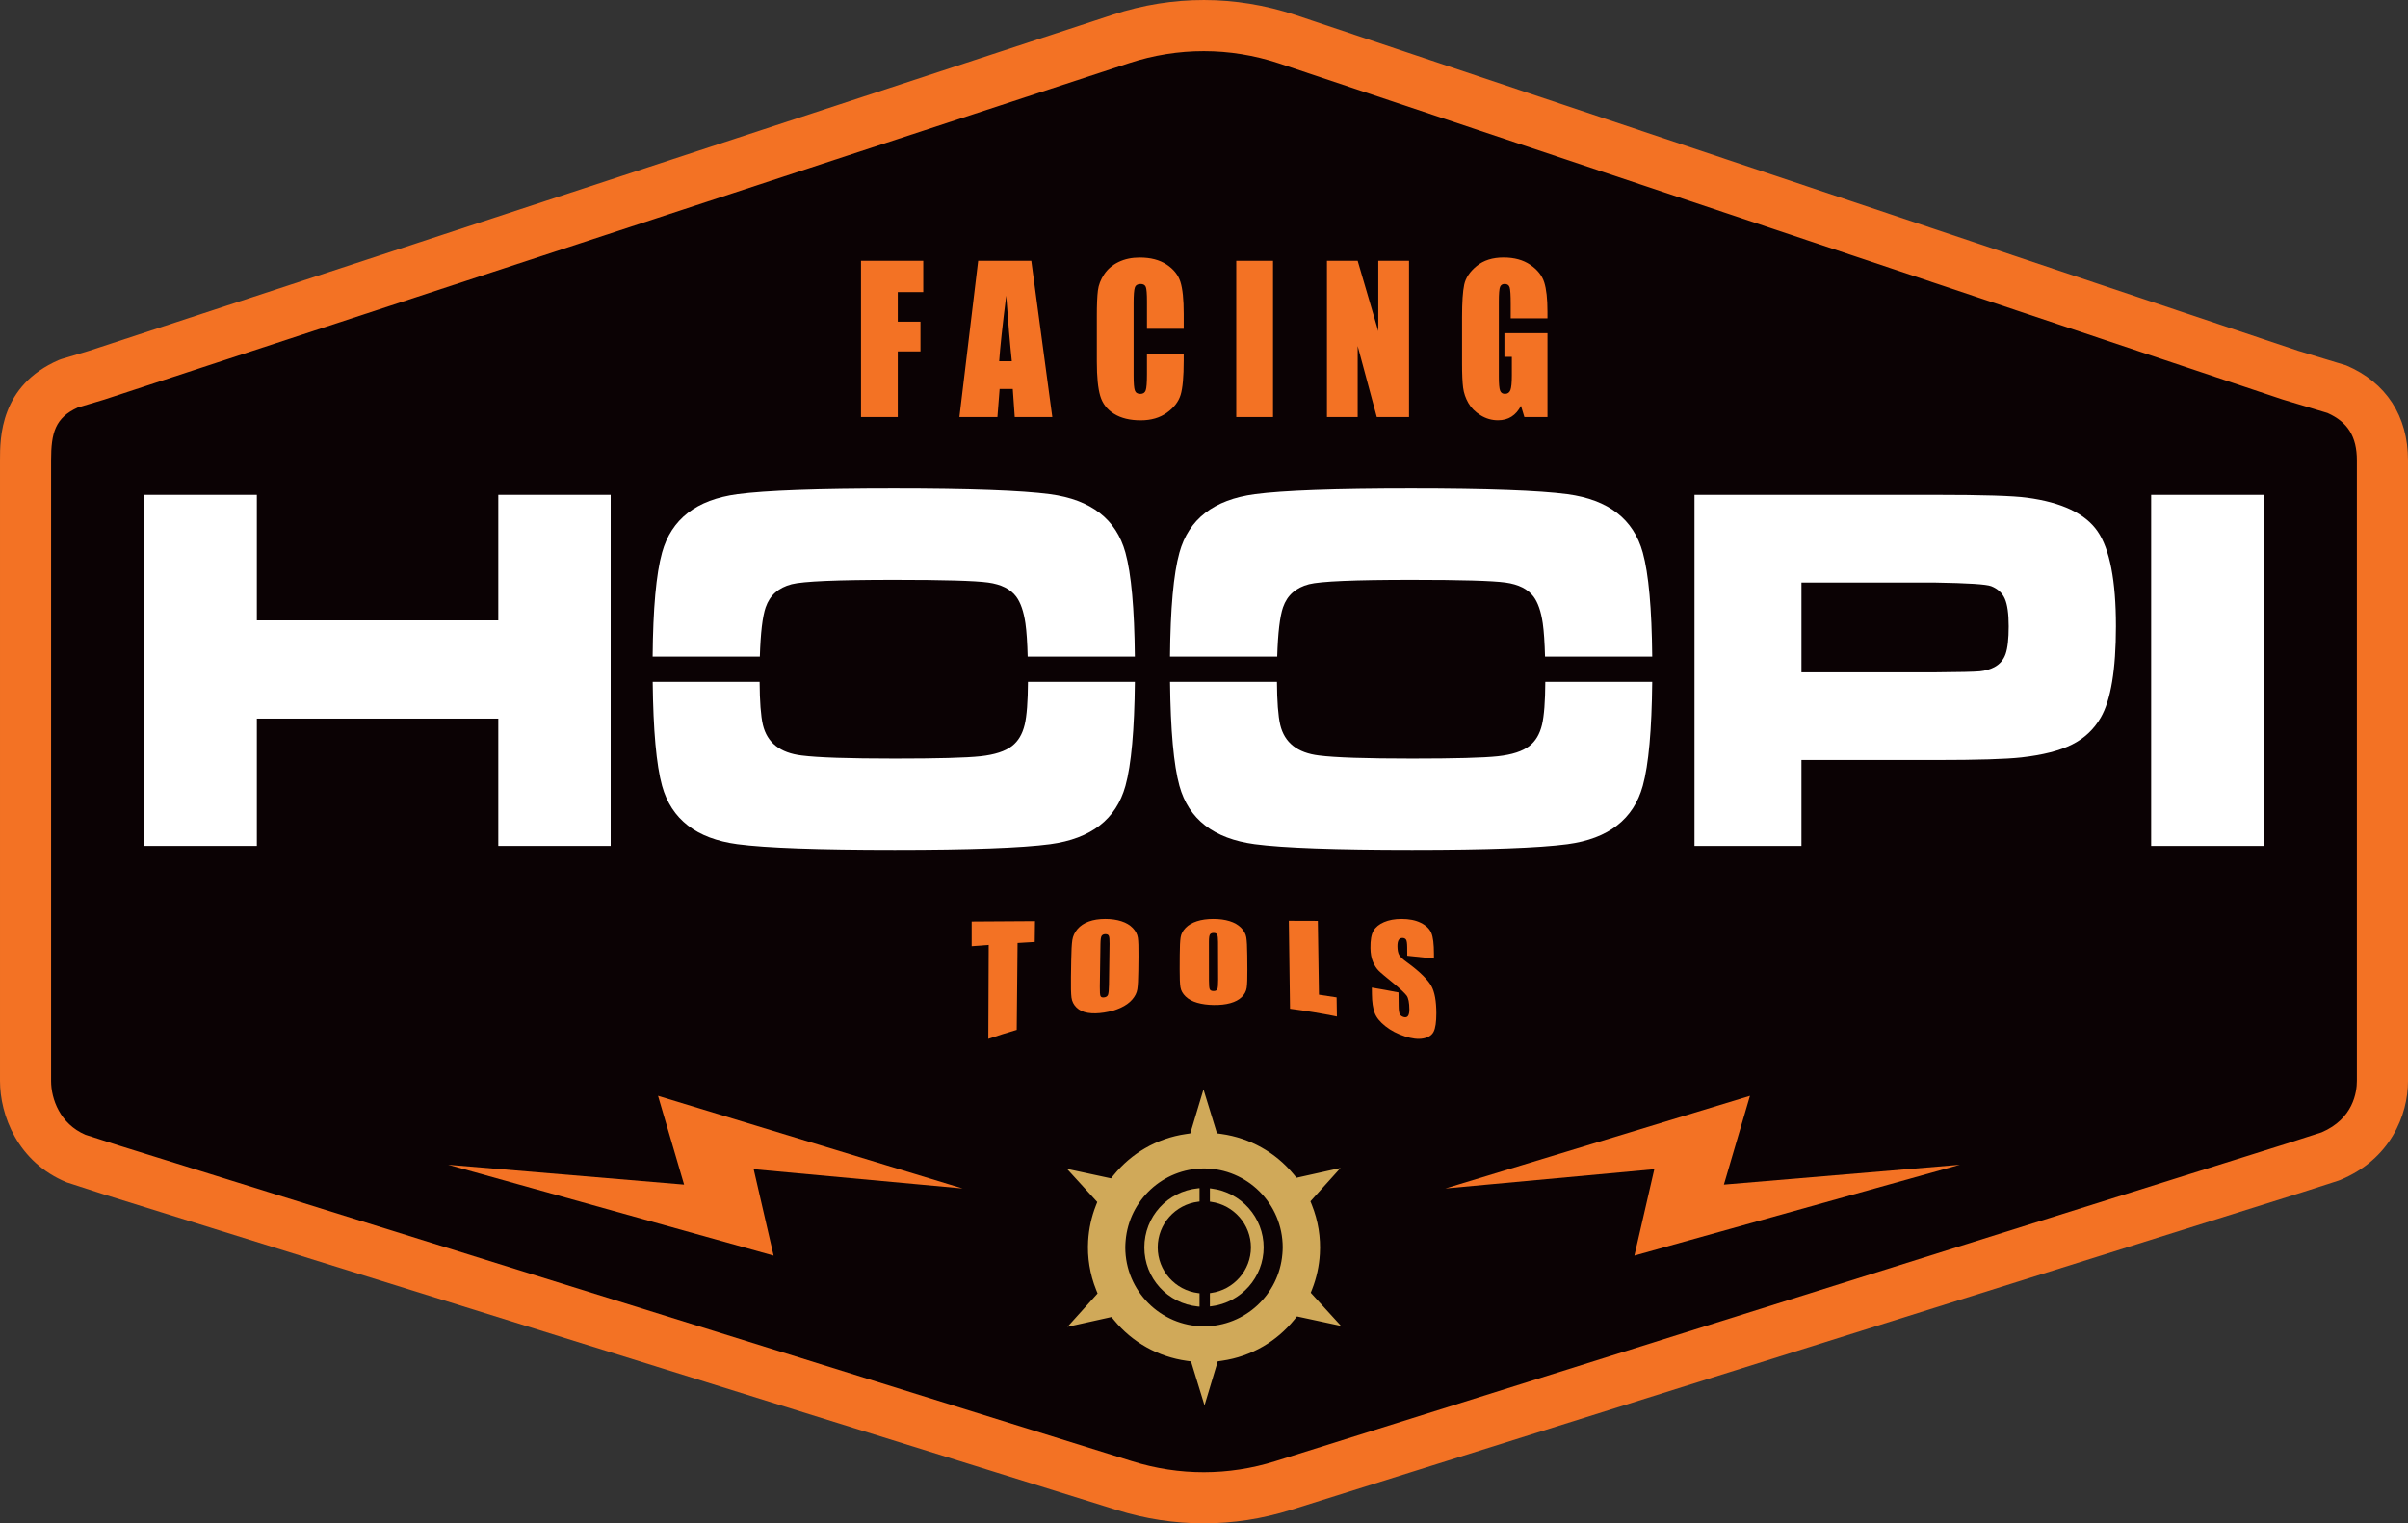
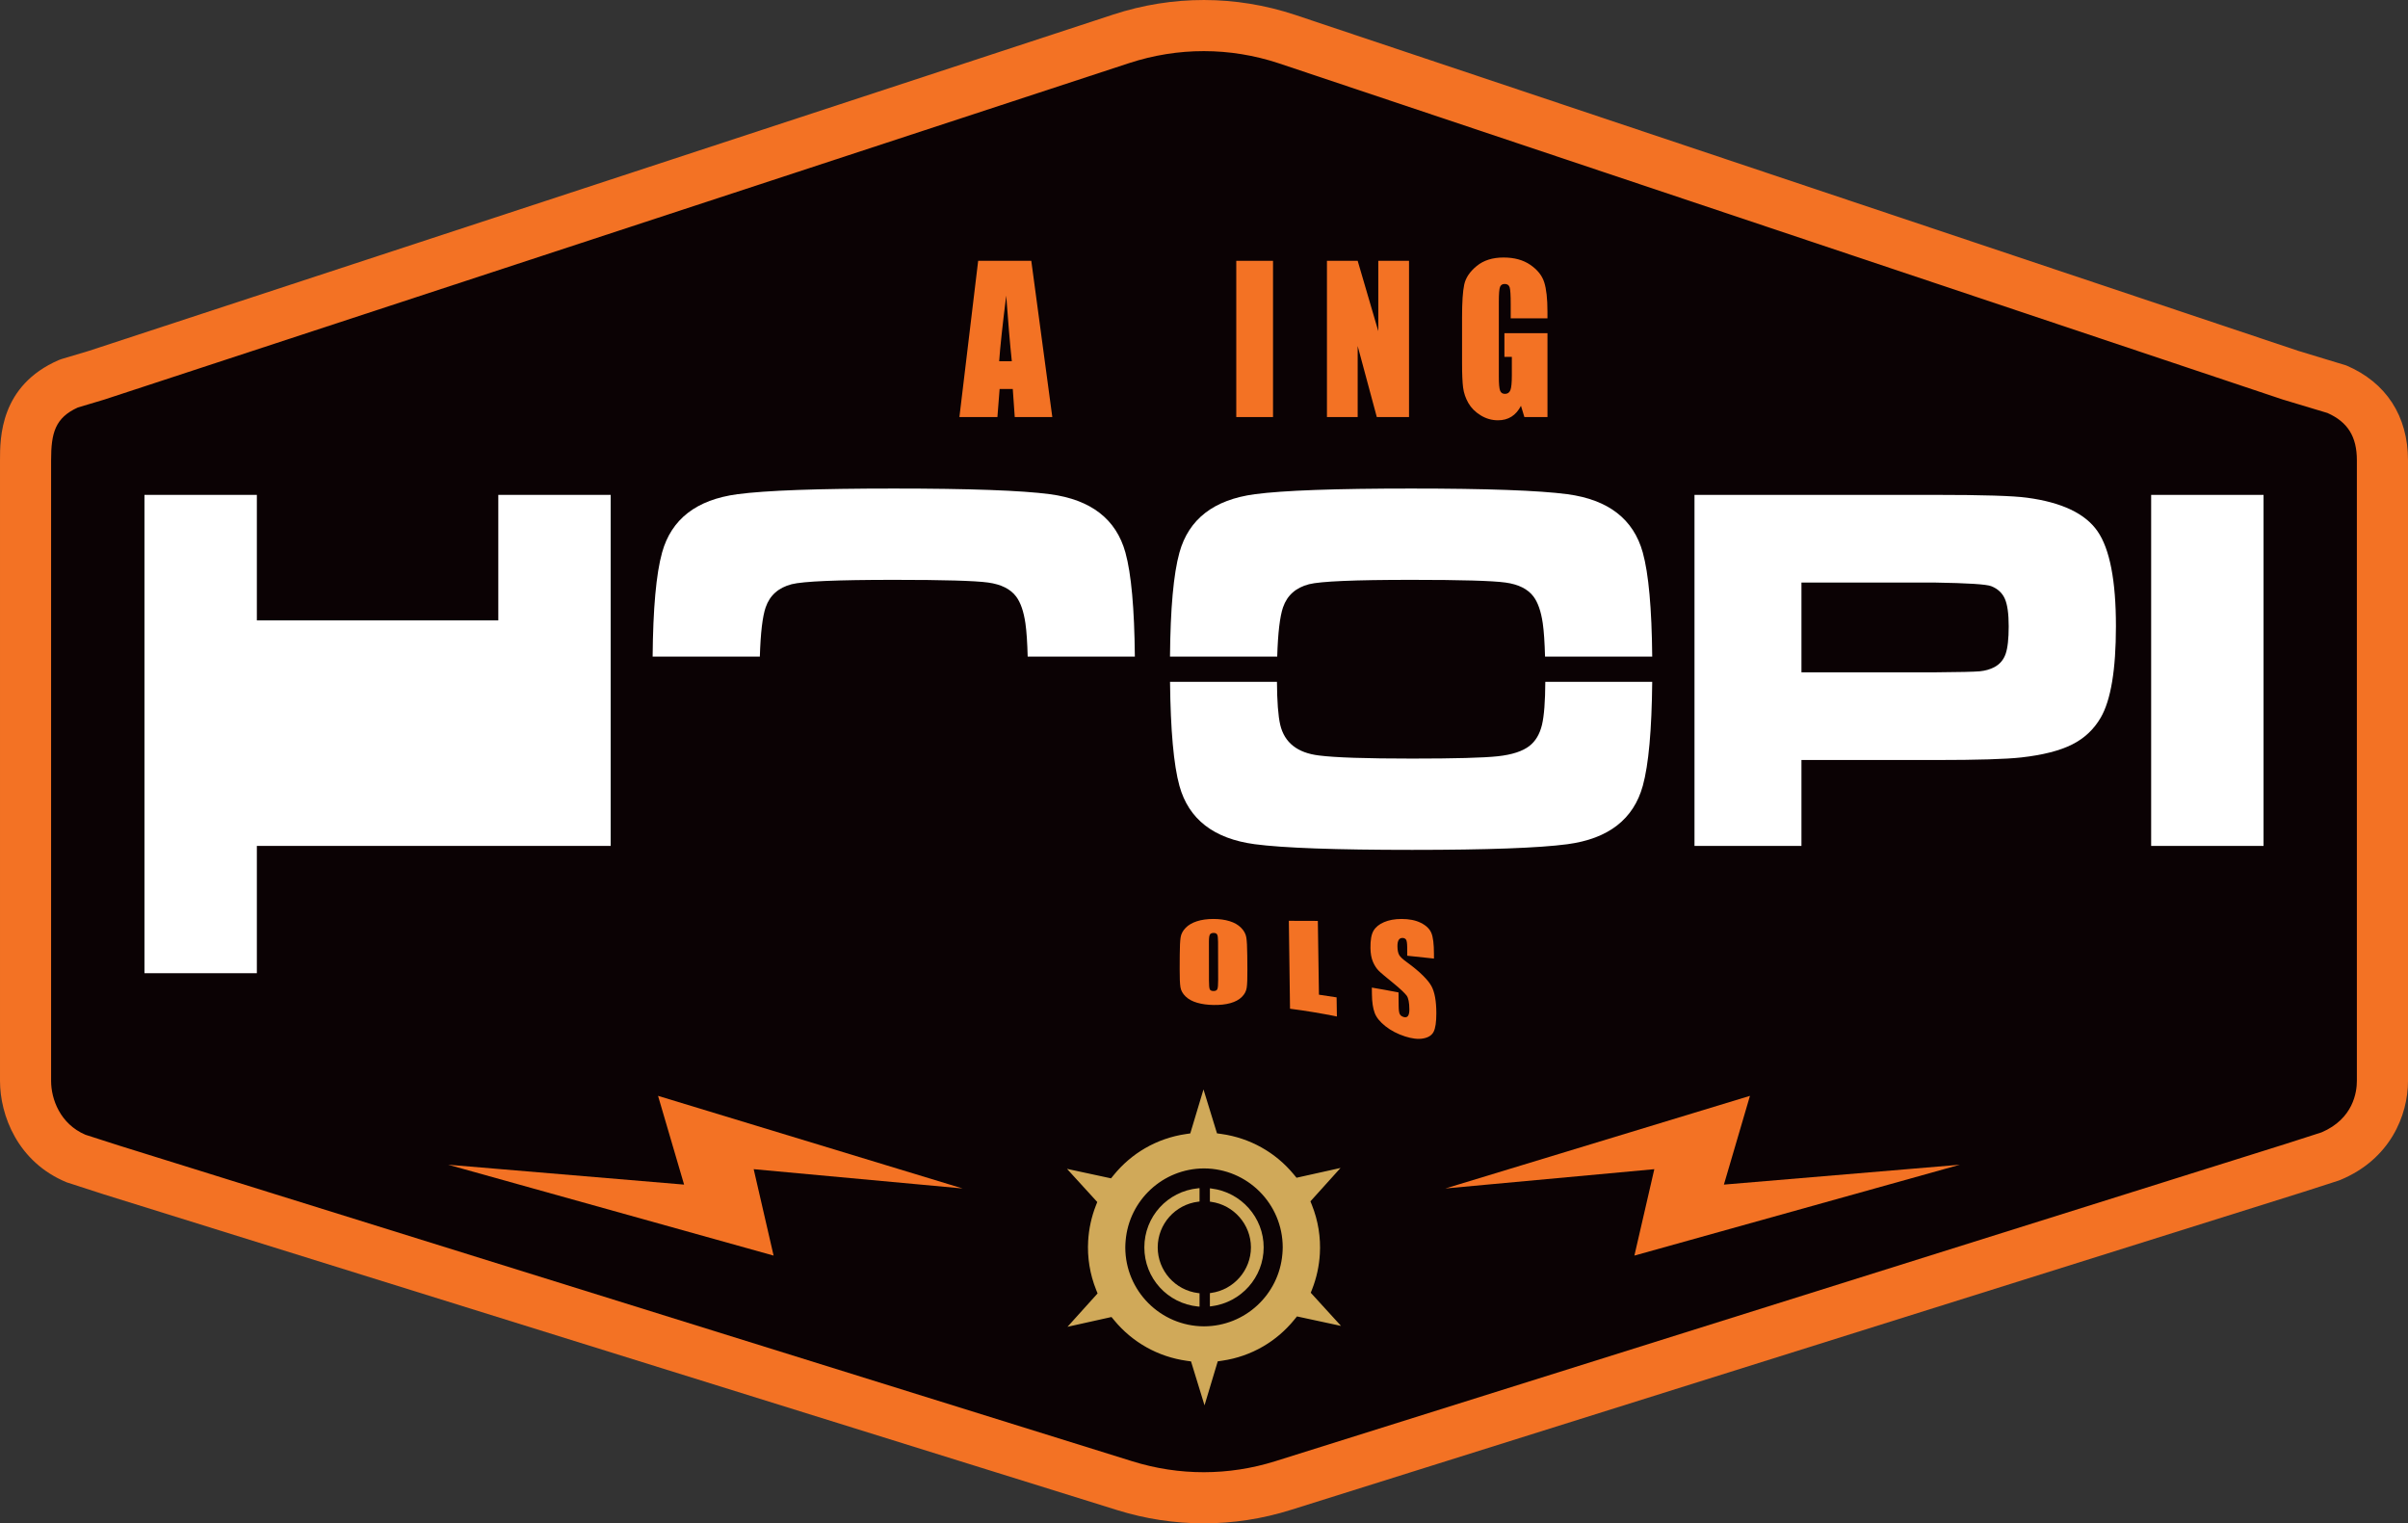
<svg xmlns="http://www.w3.org/2000/svg" viewBox="0 0 214.361 135.592">
  <rect x="0" y="0" width="214.361" height="135.592" fill="#333333" stroke="none" />
  <path fill="#0b0204" d="m212.086 40.971c0-2.325-.801-4.945-4.112-6.351l-4.128-1.242-89.285-29.901c-4.794-1.585-9.969-1.591-14.766-.016l-91.228 29.948-2.428.725c-3.562 1.545-3.864 4.327-3.864 6.837v55.241c0 2.51 1.311 5.6 4.535 6.925l3.101.997 90.224 28.109c4.587 1.429 9.502 1.423 14.086-.016l90.065-28.28 3.166-1.02c3.497-1.44 4.634-4.39 4.634-6.715z" />
  <g fill="#f37224">
    <path d="m107.152 135.592c-2.588 0-5.176-.392-7.693-1.176l-90.225-28.109-3.289-1.065c-4.388-1.803-5.945-5.991-5.945-9.029v-55.241c0-1.991 0-6.654 5.234-8.924l.254-.092 2.428-.725 91.169-29.93c5.298-1.738 10.895-1.733 16.19.018l89.294 29.904 4.295 1.305c3.545 1.505 5.497 4.505 5.497 8.445v55.241c0 3.061-1.588 6.984-6.043 8.819l-.169.062-3.166 1.02-90.08 28.285c-2.535.796-5.143 1.194-7.751 1.194zm-99.552-34.59 3.007.967 90.205 28.103c4.165 1.298 8.566 1.292 12.727-.015l90.064-28.28 3.059-.985c2.839-1.21 3.147-3.601 3.147-4.58v-55.241c0-2.103-.809-3.407-2.619-4.211l-4-1.204-89.353-29.922c-4.356-1.44-8.97-1.444-13.335-.012l-91.227 29.948-2.348.702c-2.019.918-2.379 2.259-2.379 4.699v55.241c0 1.614.8 3.824 3.05 4.79z" />
-     <path d="m92.135 81.991c-.008.618-.015 1.235-.023 1.853-.509.029-1.019.059-1.528.091-.025 2.578-.05 5.156-.076 7.735-.847.246-1.69.512-2.528.798.012-2.787.023-5.574.035-8.36-.506.036-1.012.074-1.517.114v-2.195c1.879-.014 3.758-.026 5.637-.036" />
-     <path d="m101.333 86.422c-.009.766-.038 1.31-.089 1.633s-.204.627-.457.917c-.252.291-.593.532-1.02.729-.427.198-.923.339-1.487.426-.535.083-1.014.094-1.437.024-.423-.069-.761-.225-1.014-.474-.253-.248-.402-.545-.446-.887s-.059-.952-.046-1.829c.008-.486.015-.971.022-1.457.013-.856.045-1.463.098-1.82.052-.358.204-.687.456-.984.251-.296.589-.521 1.012-.675.423-.155.915-.229 1.475-.229.531 0 1.007.07 1.428.205.422.135.759.336 1.014.602.254.266.405.554.451.867.045.313.063.862.055 1.647-.005.435-.01.87-.015 1.305m-2.56-2.42c.005-.369-.017-.605-.067-.706-.049-.102-.154-.151-.313-.147-.135.003-.24.048-.312.134-.073.087-.113.338-.119.752-.018 1.255-.036 2.509-.055 3.763-.007.467.013.753.058.856.046.104.156.143.328.121.177-.023.291-.099.342-.23.051-.13.08-.428.087-.896.017-1.216.034-2.431.051-3.647" />
    <path d="m111.042 86.325c.006.75-.014 1.28-.059 1.589-.045.31-.192.587-.44.831-.249.244-.587.424-1.014.544s-.925.173-1.494.164c-.54-.008-1.025-.072-1.455-.196s-.775-.309-1.035-.56-.414-.527-.462-.83c-.049-.302-.071-.833-.068-1.594.002-.42.004-.841.006-1.262.004-.742.029-1.267.078-1.576.048-.309.197-.591.446-.847.248-.255.584-.451 1.005-.587s.911-.204 1.471-.204c.531 0 1.009.064 1.432.194.424.129.766.325 1.025.586.26.262.416.548.468.856.051.308.08.846.086 1.615.003.426.007.851.01 1.277m-2.611-2.484c-.001-.342-.027-.561-.079-.657-.051-.095-.157-.143-.316-.144-.135 0-.239.038-.311.115-.071.077-.107.305-.107.683.001 1.143.002 2.286.004 3.429 0 .426.024.69.072.79s.159.151.332.153c.179.002.292-.054.342-.168.049-.114.073-.388.072-.821-.003-1.127-.006-2.253-.009-3.38" />
    <path d="m117.314 81.969c.033 2.189.066 4.379.099 6.568.525.074 1.049.153 1.572.238.009.567.017 1.135.026 1.702-1.384-.28-2.776-.511-4.173-.691-.035-2.609-.07-5.217-.105-7.825.86.002 1.721.005 2.581.008" />
    <path d="m127.651 85.322c-.791-.09-1.583-.174-2.377-.253-.002-.25-.003-.5-.005-.75-.003-.35-.035-.574-.096-.673-.062-.099-.164-.152-.307-.159-.154-.008-.271.05-.35.172-.078.122-.116.31-.114.565.003.329.05.58.141.756.086.175.329.4.728.688 1.145.83 1.859 1.567 2.153 2.099.293.531.439 1.347.439 2.422 0 .782-.08 1.334-.241 1.648-.16.315-.47.513-.931.597-.46.084-.998.015-1.614-.183-.676-.218-1.258-.522-1.742-.906-.486-.384-.806-.774-.96-1.187-.155-.413-.237-.961-.245-1.651-.003-.201-.005-.402-.008-.603.794.133 1.587.277 2.376.432.004.4.007.8.011 1.201.003.369.038.615.105.738s.186.207.354.252c.169.045.294.011.375-.105.082-.115.121-.31.12-.582-.004-.598-.085-1.007-.243-1.223-.163-.215-.562-.604-1.202-1.124-.639-.522-1.066-.869-1.275-1.079-.209-.209-.384-.478-.524-.808-.141-.331-.214-.737-.22-1.226-.009-.703.081-1.213.271-1.536.19-.322.5-.576.931-.762.431-.187.954-.285 1.566-.286.671 0 1.243.11 1.715.344.473.234.785.537.938.902.154.364.23.983.231 1.849z" />
-     <path d="m76.647 23.215h5.542v2.783h-2.269v2.637h2.021v2.646h-2.021v5.841h-3.272z" />
    <path d="m91.806 23.215 1.871 13.907h-3.344l-.176-2.499h-1.171l-.196 2.499h-3.384l1.67-13.907h4.729zm-1.734 8.942c-.165-1.575-.332-3.522-.498-5.841-.334 2.663-.543 4.61-.628 5.841h1.126z" />
-     <path d="m105.376 29.27h-3.272v-2.417c0-.703-.035-1.141-.105-1.315-.069-.174-.224-.262-.462-.262-.27 0-.44.106-.513.318-.073.212-.109.67-.109 1.375v6.46c0 .676.036 1.116.109 1.323.072.206.235.309.489.309.243 0 .403-.103.477-.31.075-.206.113-.691.113-1.455v-1.748h3.272v.542c0 1.44-.092 2.46-.276 3.062-.184.602-.591 1.129-1.22 1.583-.63.453-1.406.68-2.328.68-.959 0-1.749-.192-2.371-.576-.622-.383-1.034-.915-1.235-1.593-.202-.679-.304-1.699-.304-3.062v-4.063c0-1.002.031-1.754.094-2.255.061-.501.247-.983.556-1.447.308-.464.735-.829 1.282-1.095s1.175-.399 1.885-.399c.964 0 1.76.206 2.387.618s1.039.925 1.235 1.54c.197.614.296 1.571.296 2.869v1.321z" />
    <path d="m113.325 23.215v13.907h-3.272v-13.907z" />
    <path d="m125.432 23.215v13.907h-2.868l-1.703-6.322v6.322h-2.735v-13.907h2.735l1.835 6.262v-6.262z" />
    <path d="m137.756 28.334h-3.272v-1.263c0-.796-.031-1.294-.094-1.495-.062-.201-.21-.301-.443-.301-.202 0-.339.086-.411.258-.073.172-.109.613-.109 1.323v6.674c0 .624.036 1.035.109 1.232.072.198.217.296.435.296.238 0 .4-.112.486-.335.085-.223.128-.659.128-1.306v-1.649h-.661v-2.113h3.833v7.464h-2.057l-.303-.997c-.223.43-.505.752-.844.966-.34.215-.74.322-1.202.322-.55 0-1.065-.147-1.544-.442-.48-.295-.844-.66-1.093-1.095-.249-.435-.405-.892-.467-1.37-.062-.478-.094-1.195-.094-2.151v-4.132c0-1.329.065-2.293.194-2.894.13-.602.501-1.152 1.115-1.654.614-.501 1.408-.751 2.383-.751.959 0 1.754.218 2.386.653.633.435 1.045.952 1.236 1.55.191.599.288 1.468.288 2.607v.602z" />
  </g>
-   <path fill="#fff" d="m12.862 44.049h10.003v11.171h21.494v-11.171h10.003v31.245h-10.003v-11.331h-21.494v11.331h-10.003z" />
+   <path fill="#fff" d="m12.862 44.049h10.003v11.171h21.494v-11.171h10.003v31.245h-10.003h-21.494v11.331h-10.003z" />
  <path fill="#fff" d="m150.844 75.294v-31.245h21.402c4.242 0 6.974.084 8.195.252 3.097.412 5.192 1.407 6.283 2.987 1.091 1.579 1.637 4.399 1.637 8.458 0 3.861-.451 6.569-1.351 8.126-.61 1.053-1.465 1.854-2.564 2.403-1.098.549-2.602.931-4.509 1.145-1.358.152-3.891.229-7.599.229h-11.972v7.645zm9.522-15.451h11.903c2.167-.015 3.491-.046 3.971-.091.481-.046.912-.168 1.293-.367.489-.259.825-.652 1.008-1.179.183-.526.274-1.346.274-2.46s-.114-1.931-.343-2.449c-.229-.519-.633-.893-1.213-1.122-.428-.168-2.091-.275-4.99-.321h-11.903z" />
  <path fill="#fff" d="m191.497 44.05h10.003v31.245h-10.003z" />
  <path fill="#fff" d="m68.164 54.05c.366-1.061 1.137-1.743 2.312-2.049 1.022-.259 4.059-.389 9.11-.389 4.425 0 7.218.08 8.378.24 1.159.16 1.991.576 2.495 1.248.397.534.671 1.327.824 2.38.102.71.168 1.714.201 2.963h9.541c-.041-4.278-.318-7.374-.839-9.258-.824-2.976-3.06-4.708-6.707-5.196-2.533-.336-7.172-.504-13.917-.504-6.76 0-11.399.168-13.917.504-3.647.488-5.883 2.22-6.707 5.196-.526 1.892-.804 4.989-.84 9.258h9.544c.063-2.098.236-3.567.52-4.394z" />
-   <path fill="#fff" d="m91.215 64.511c-.198.831-.572 1.461-1.121 1.888-.611.473-1.549.778-2.816.916-1.267.137-3.815.206-7.645.206-4.09 0-6.844-.092-8.263-.275-1.923-.229-3.076-1.137-3.457-2.724-.186-.804-.282-2.094-.292-3.833h-9.518c.047 4.304.325 7.399.837 9.258.824 2.976 3.06 4.708 6.707 5.196 2.533.336 7.203.504 14.009.504 6.684 0 11.292-.168 13.825-.504 3.647-.488 5.883-2.22 6.707-5.196.52-1.881.797-4.977.839-9.258h-9.517c-.009 1.747-.106 3.031-.294 3.821z" />
  <path fill="#fff" d="m114.219 54.05c.366-1.061 1.137-1.743 2.312-2.049 1.022-.259 4.059-.389 9.11-.389 4.425 0 7.218.08 8.378.24 1.159.16 1.991.576 2.495 1.248.397.534.671 1.327.824 2.38.102.71.168 1.714.202 2.963h9.541c-.041-4.278-.318-7.374-.839-9.258-.824-2.976-3.06-4.708-6.707-5.196-2.533-.336-7.172-.504-13.917-.504-6.76 0-11.399.168-13.917.504-3.647.488-5.883 2.22-6.707 5.196-.526 1.892-.804 4.989-.84 9.258h9.544c.063-2.098.236-3.567.52-4.394z" />
  <path fill="#fff" d="m137.269 64.511c-.198.831-.572 1.461-1.121 1.888-.611.473-1.549.778-2.816.916-1.267.137-3.815.206-7.645.206-4.09 0-6.844-.092-8.263-.275-1.923-.229-3.076-1.137-3.457-2.724-.186-.804-.282-2.094-.293-3.833h-9.518c.047 4.304.325 7.399.837 9.258.824 2.976 3.06 4.708 6.707 5.196 2.533.336 7.203.504 14.009.504 6.684 0 11.292-.168 13.825-.504 3.647-.488 5.883-2.22 6.707-5.196.52-1.881.797-4.977.839-9.258h-9.517c-.009 1.747-.106 3.031-.294 3.821z" />
  <path fill="#f37224" d="m85.693 105.785-27.114-8.244 2.319 7.9-21.005-1.769 28.973 8.088-1.773-7.692z" />
  <path fill="#f37224" d="m128.668 105.785 27.114-8.244-2.319 7.9 21.005-1.769-28.973 8.088 1.773-7.692z" />
  <path fill="#d0a959" d="m112.492 111.029c0-2.656-1.997-4.908-4.646-5.239l-.141-.018v1.186l.107.015c2.022.279 3.547 2.023 3.547 4.056s-1.524 3.777-3.547 4.056l-.107.015v1.185l.141-.018c2.648-.331 4.646-2.583 4.646-5.239z" />
  <path fill="#d0a959" d="m106.646 116.291.138.014v-1.193l-.11-.013c-2.061-.248-3.614-1.998-3.614-4.069s1.554-3.82 3.614-4.069l.11-.013v-1.193l-.138.014c-2.723.271-4.776 2.532-4.776 5.262s2.054 4.991 4.776 5.262z" />
  <path fill="#d0a959" d="m116.683 115.066.123-.312c.397-1.013.624-2.067.687-3.128h.001c.088-1.482-.149-2.976-.714-4.385l-.125-.31 2.679-2.971-3.916.871-.242-.292c-1.623-1.969-3.913-3.249-6.446-3.604l-.392-.055-1.202-3.909-0.0 0v-0l-1.177 3.915-.387.056c-1.299.189-2.53.617-3.656 1.273-1.052.612-1.984 1.41-2.77 2.374l-.241.295-3.92-.844 2.695 2.952-.123.312c-.397 1.013-.624 2.067-.687 3.128h-.001c-.088 1.482.149 2.976.714 4.385l.125.31-2.679 2.971 3.916-.871.242.292c1.623 1.969 3.913 3.249 6.446 3.604l.392.055 1.202 3.909v-0l0.0 0 1.177-3.915.387-.056c1.299-.189 2.53-.617 3.656-1.273 1.052-.612 1.984-1.41 2.77-2.374l.241-.295 3.92.844zm-16.509-4.037c0-.202.014-.4.03-.597.303-3.594 3.306-6.419 6.976-6.431 3.872.012 7.008 3.153 7.008 7.028 0 .202-.014.4-.03.597-.303 3.594-3.306 6.419-6.976 6.431-3.872-.012-7.008-3.153-7.008-7.028z" />
</svg>